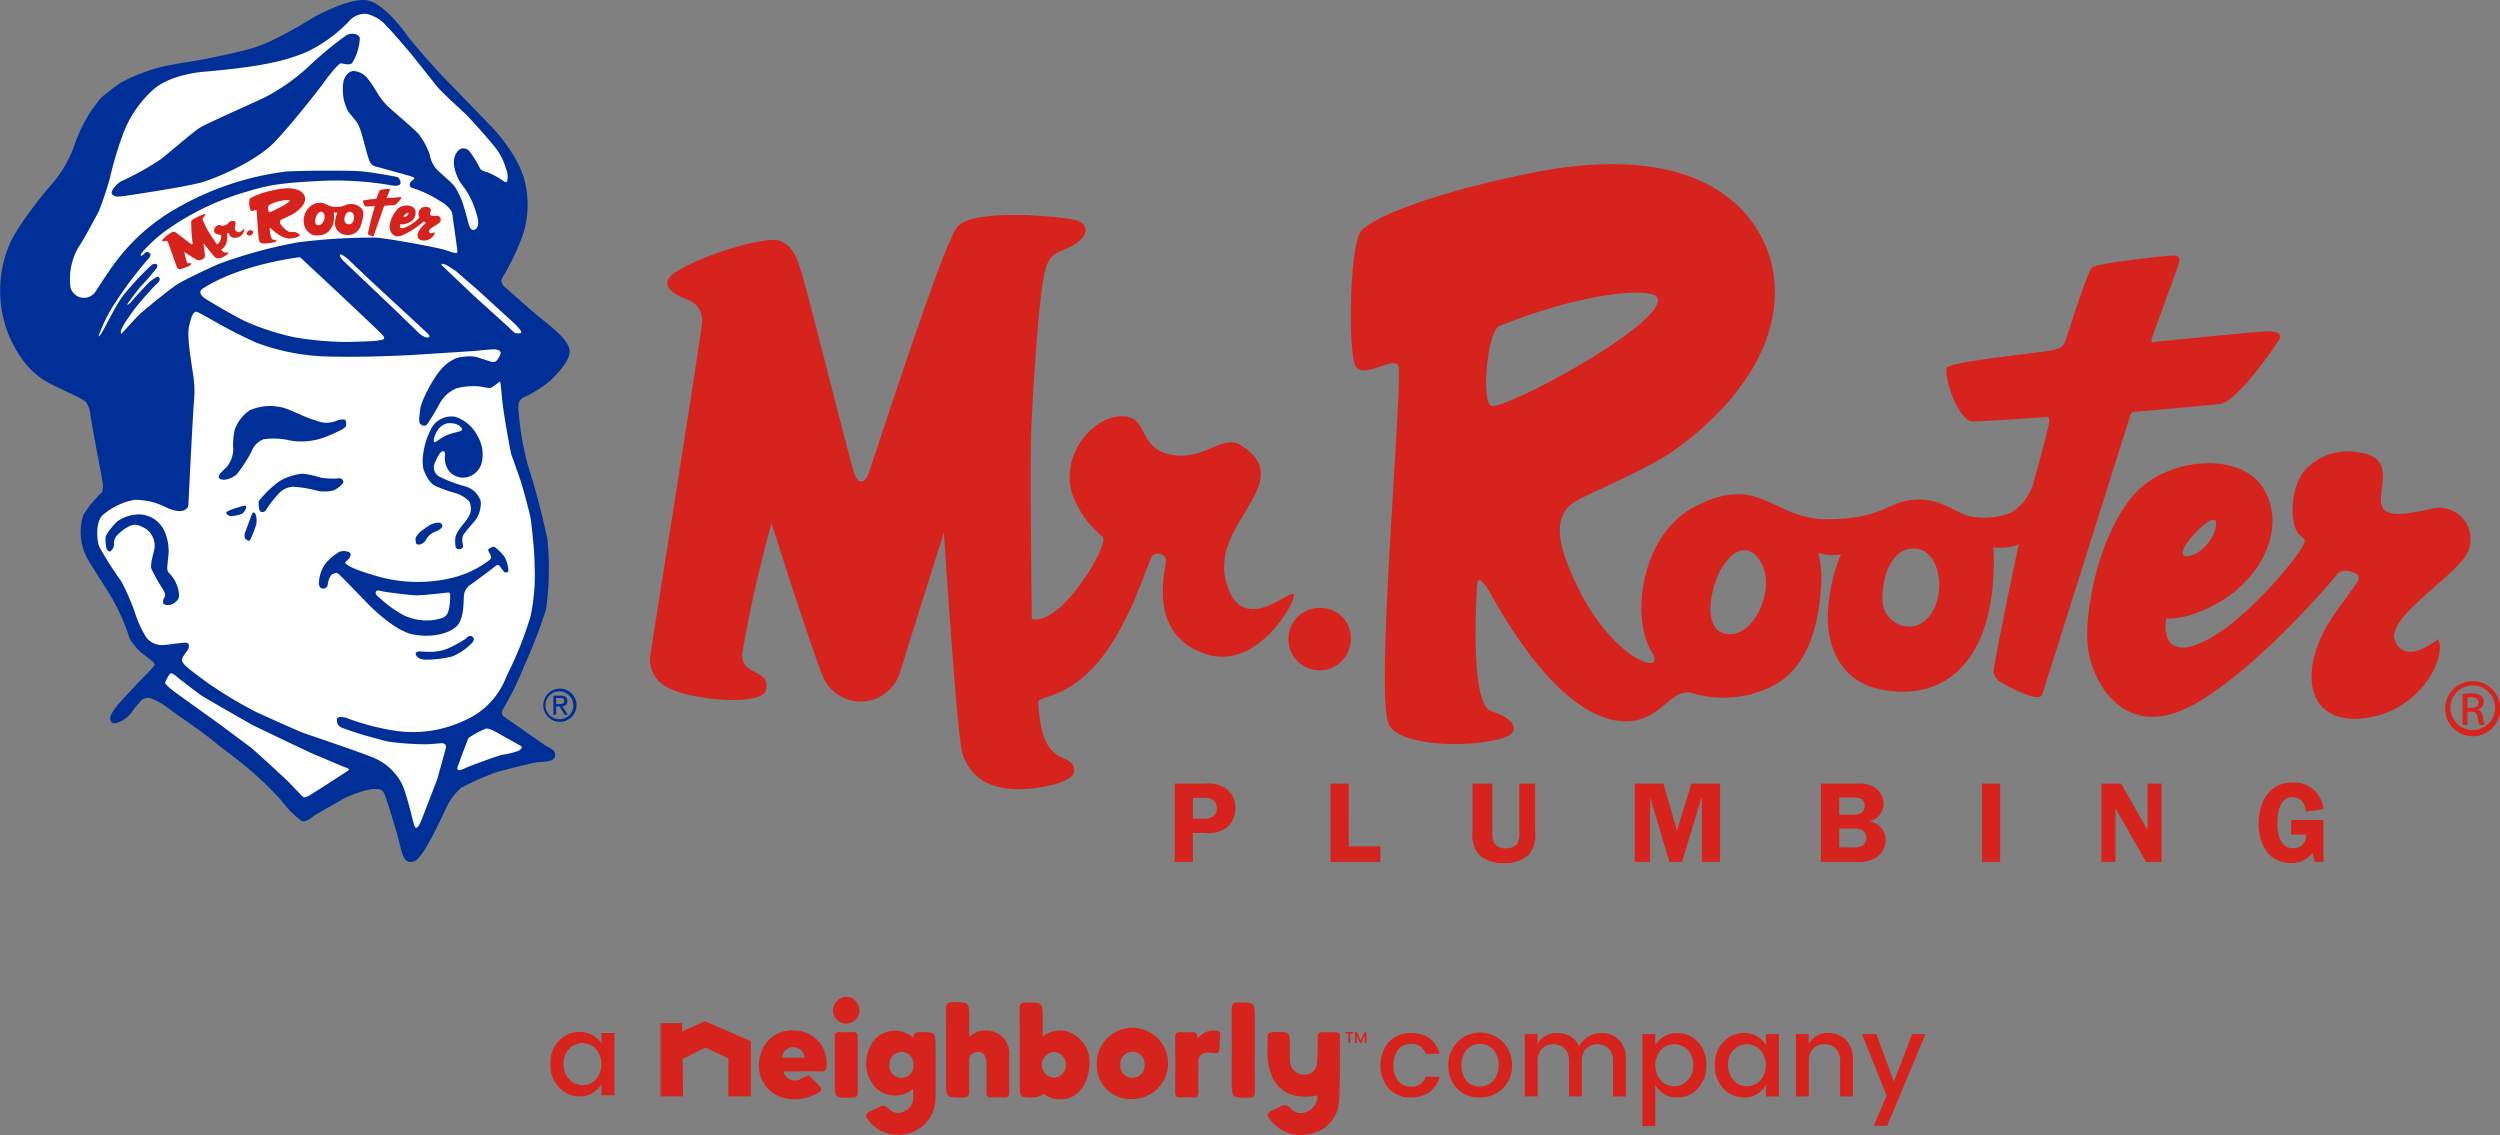
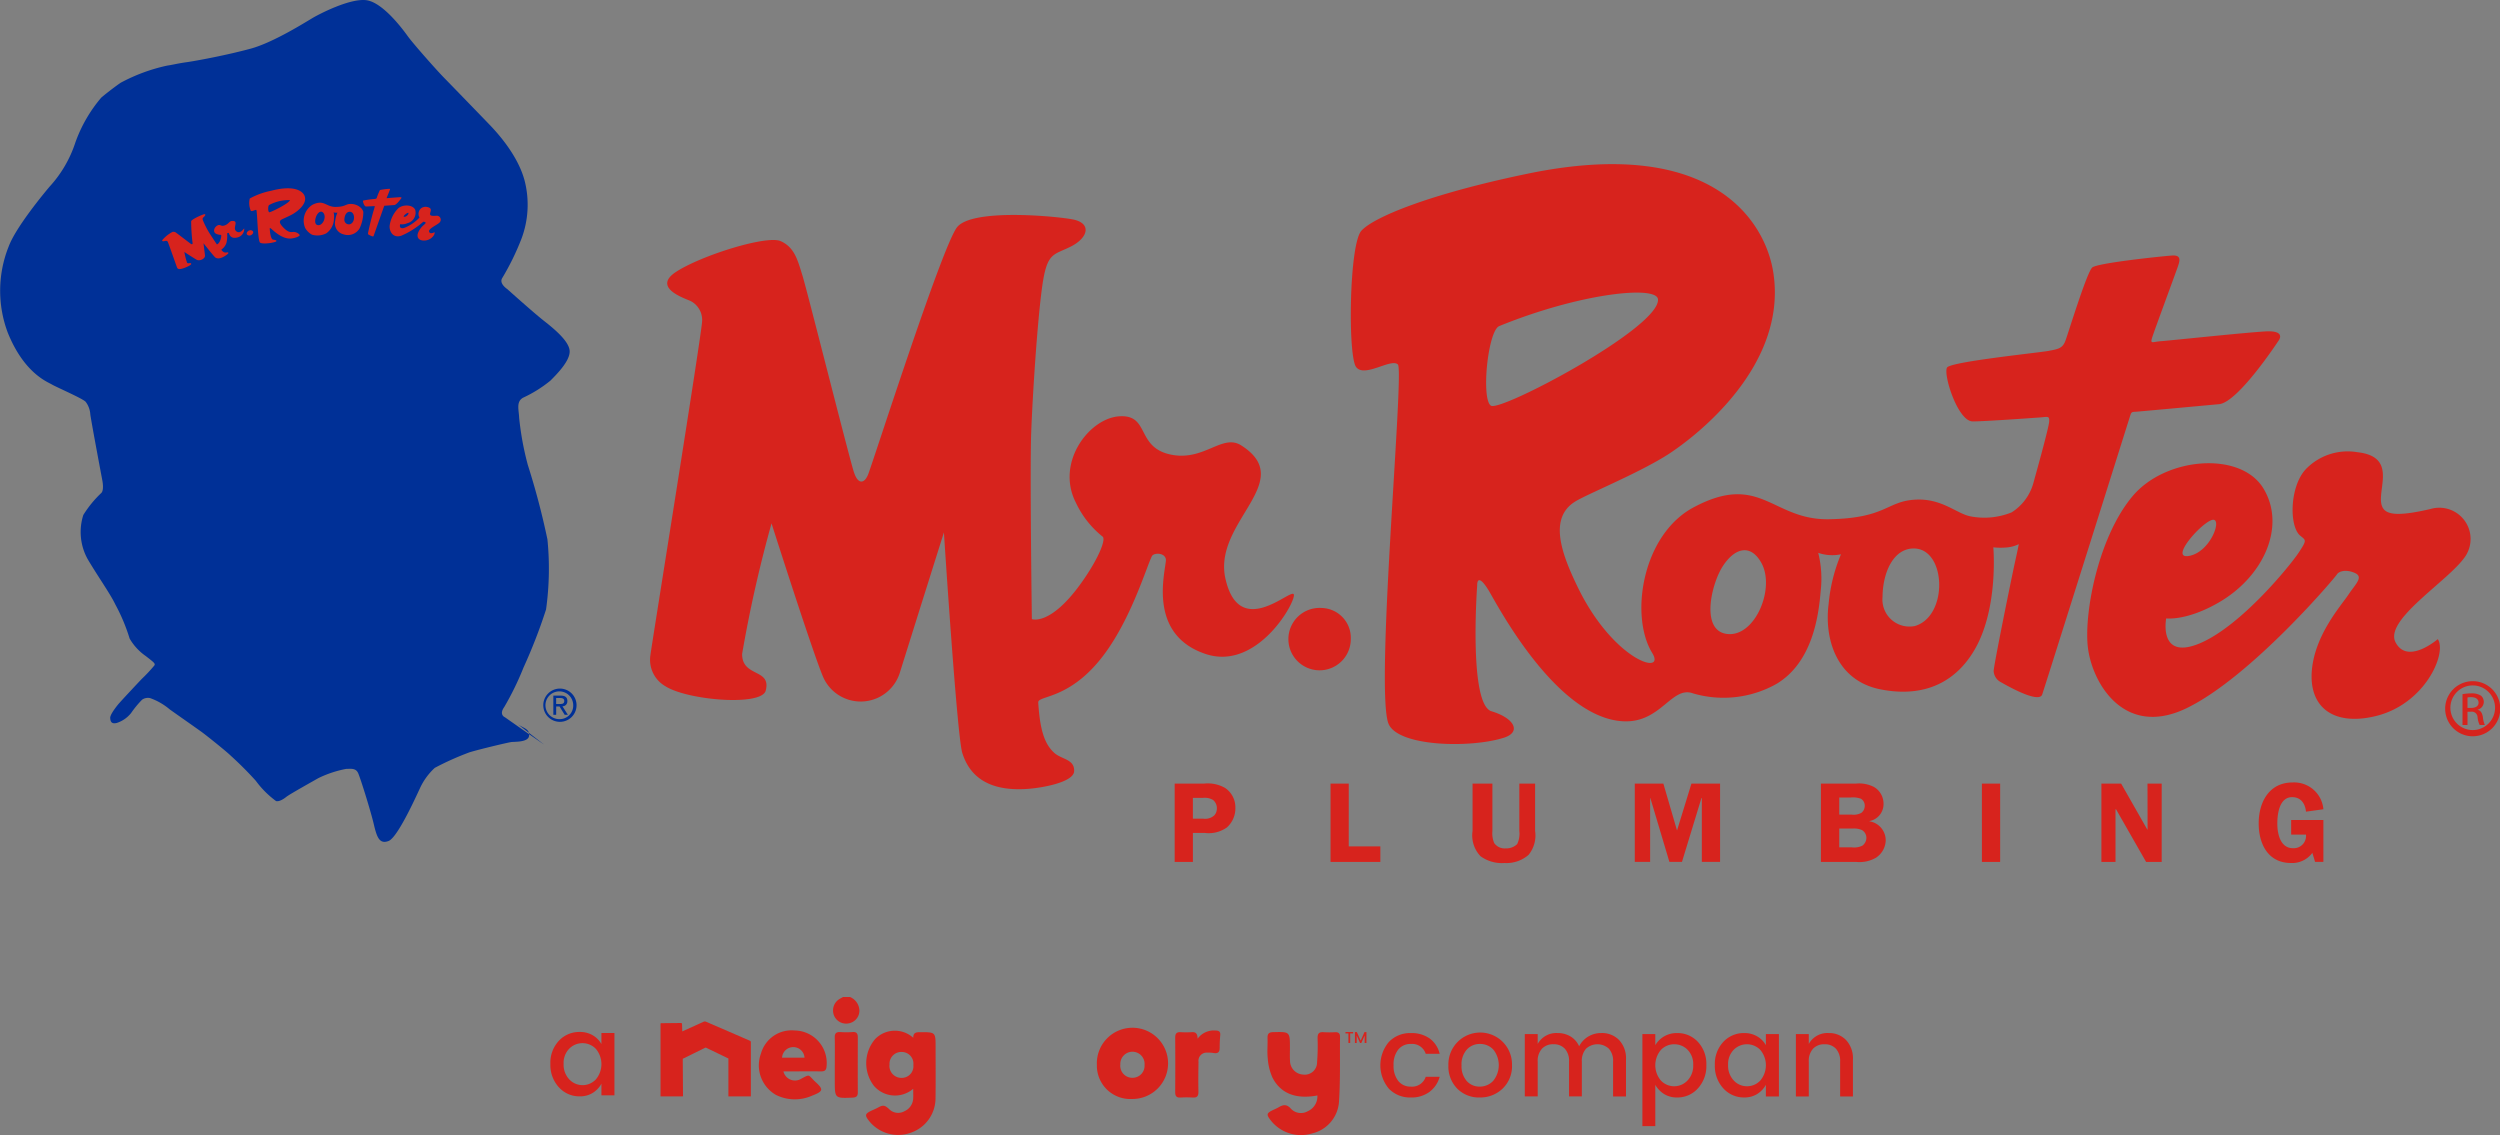
<svg xmlns="http://www.w3.org/2000/svg" width="304.857" height="138.421" viewBox="0 0 304.857 138.421">
  <rect x="0" y="0" width="304.857" height="138.421" fill="#808080" stroke="none" />
  <defs>
    <clipPath id="clip-path">
      <rect id="Rectangle_1210" data-name="Rectangle 1210" width="304.857" height="138.421" fill="#d7231d" />
    </clipPath>
  </defs>
  <g id="Group_7548" data-name="Group 7548" clip-path="url(#clip-path)">
-     <path id="Path_1127" data-name="Path 1127" d="M69.188,85.485c0-.455-.271-.66-.832-.66h-.88v2.337h.346v-1.01h.411l.625,1.01h.389l-.663-1.037a.592.592,0,0,0,.6-.64m-1.366.364v-.73h.489c.246,0,.5.062.5.347,0,.366-.258.383-.567.383Zm.43-1.881a2.028,2.028,0,1,0,2.058,2.018,2.028,2.028,0,0,0-2.058-2.018m0,3.726A1.693,1.693,0,1,1,69.9,85.987a1.652,1.652,0,0,1-1.652,1.708m-1.9,3.1c-.733-.491-4.769-3.326-4.769-3.326s-.778-.3-.085-1.26A35.675,35.675,0,0,0,63.84,81.4a65.243,65.243,0,0,0,2.747-7.079,35.883,35.883,0,0,0,.168-8.546,91.5,91.5,0,0,0-2.39-9.075,35.961,35.961,0,0,1-1.058-5.747c-.031-.964-.4-1.981.493-2.462a15.6,15.6,0,0,0,3.313-2.071c.853-.849,2.394-2.425,2.353-3.6s-1.822-2.667-3.12-3.683-4.491-3.887-4.491-3.887-1.031-.67-.615-1.337A31.263,31.263,0,0,0,63.594,29.1,11.8,11.8,0,0,0,64,22.134c-.813-3.236-3.487-6.076-4.3-6.925s-4.693-4.853-5.576-5.753S50.357,5.3,49.713,4.4,46.674.309,44.7.028s-5.71,1.662-6.482,2.107-4.823,3.032-7.656,3.8-6.272,1.416-7.642,1.626c-1.38.19-1.7.317-2.516.435a21.523,21.523,0,0,0-5.713,2.108c-1.326.93-2.344,1.8-2.344,1.8a17.523,17.523,0,0,0-3.156,5.468,14.673,14.673,0,0,1-3.155,5.4c-.613.729-4.089,4.9-4.981,7.294A14.528,14.528,0,0,0,.926,40.507c2.011,5.05,4.918,6.079,5.409,6.381s3.887,1.766,4.127,2.13a2.82,2.82,0,0,1,.551,1.512c.118.913,1.458,8.014,1.458,8.014s.262,1.223-.128,1.581A13.263,13.263,0,0,0,10.16,62.8a6.819,6.819,0,0,0,.548,5.413c1.335,2.241,2.73,4.189,3.338,5.462a22.623,22.623,0,0,1,1.762,4.19,6.6,6.6,0,0,0,1.942,2.118c1.083.83,1.214.949,1.07,1.171a19.472,19.472,0,0,1-1.569,1.671s-2.511,2.665-2.843,3.072-1,1.282-.971,1.66.118.773.809.6a3.688,3.688,0,0,0,1.743-1.21,11.989,11.989,0,0,1,1.336-1.622,1.255,1.255,0,0,1,.971-.2A7.656,7.656,0,0,1,20.69,86.5c.966.692,3.069,2.155,3.958,2.8s2.479,1.979,3.167,2.46c.676.5,2.986,2.35,3.518,2.877a42.9,42.9,0,0,1,3.03,3.037,11.47,11.47,0,0,0,2.469,2.471c.38.095.9-.234,1.264-.524.389-.312,3.241-1.9,3.877-2.265a13.339,13.339,0,0,1,3.412-1.136c.561,0,1.166-.128,1.459.525s1.529,4.618,1.9,6.2.686,2.509,1.817,2.062,3.49-5.745,3.8-6.392a7.819,7.819,0,0,1,1.821-2.518,34.69,34.69,0,0,1,4.26-1.906c1.167-.354,4.686-1.2,5.1-1.246s2.067.037,2.14-.76c.087-.82-.6-.9-1.335-1.381" transform="translate(0 0)" fill="#003097" />
+     <path id="Path_1127" data-name="Path 1127" d="M69.188,85.485c0-.455-.271-.66-.832-.66h-.88v2.337h.346v-1.01h.411l.625,1.01h.389l-.663-1.037a.592.592,0,0,0,.6-.64m-1.366.364v-.73h.489c.246,0,.5.062.5.347,0,.366-.258.383-.567.383Zm.43-1.881a2.028,2.028,0,1,0,2.058,2.018,2.028,2.028,0,0,0-2.058-2.018m0,3.726A1.693,1.693,0,1,1,69.9,85.987a1.652,1.652,0,0,1-1.652,1.708m-1.9,3.1c-.733-.491-4.769-3.326-4.769-3.326s-.778-.3-.085-1.26A35.675,35.675,0,0,0,63.84,81.4a65.243,65.243,0,0,0,2.747-7.079,35.883,35.883,0,0,0,.168-8.546,91.5,91.5,0,0,0-2.39-9.075,35.961,35.961,0,0,1-1.058-5.747c-.031-.964-.4-1.981.493-2.462a15.6,15.6,0,0,0,3.313-2.071c.853-.849,2.394-2.425,2.353-3.6s-1.822-2.667-3.12-3.683-4.491-3.887-4.491-3.887-1.031-.67-.615-1.337A31.263,31.263,0,0,0,63.594,29.1,11.8,11.8,0,0,0,64,22.134c-.813-3.236-3.487-6.076-4.3-6.925s-4.693-4.853-5.576-5.753S50.357,5.3,49.713,4.4,46.674.309,44.7.028s-5.71,1.662-6.482,2.107-4.823,3.032-7.656,3.8-6.272,1.416-7.642,1.626c-1.38.19-1.7.317-2.516.435a21.523,21.523,0,0,0-5.713,2.108c-1.326.93-2.344,1.8-2.344,1.8a17.523,17.523,0,0,0-3.156,5.468,14.673,14.673,0,0,1-3.155,5.4c-.613.729-4.089,4.9-4.981,7.294A14.528,14.528,0,0,0,.926,40.507c2.011,5.05,4.918,6.079,5.409,6.381s3.887,1.766,4.127,2.13a2.82,2.82,0,0,1,.551,1.512c.118.913,1.458,8.014,1.458,8.014s.262,1.223-.128,1.581A13.263,13.263,0,0,0,10.16,62.8a6.819,6.819,0,0,0,.548,5.413c1.335,2.241,2.73,4.189,3.338,5.462a22.623,22.623,0,0,1,1.762,4.19,6.6,6.6,0,0,0,1.942,2.118c1.083.83,1.214.949,1.07,1.171a19.472,19.472,0,0,1-1.569,1.671s-2.511,2.665-2.843,3.072-1,1.282-.971,1.66.118.773.809.6a3.688,3.688,0,0,0,1.743-1.21,11.989,11.989,0,0,1,1.336-1.622,1.255,1.255,0,0,1,.971-.2A7.656,7.656,0,0,1,20.69,86.5c.966.692,3.069,2.155,3.958,2.8c.676.5,2.986,2.35,3.518,2.877a42.9,42.9,0,0,1,3.03,3.037,11.47,11.47,0,0,0,2.469,2.471c.38.095.9-.234,1.264-.524.389-.312,3.241-1.9,3.877-2.265a13.339,13.339,0,0,1,3.412-1.136c.561,0,1.166-.128,1.459.525s1.529,4.618,1.9,6.2.686,2.509,1.817,2.062,3.49-5.745,3.8-6.392a7.819,7.819,0,0,1,1.821-2.518,34.69,34.69,0,0,1,4.26-1.906c1.167-.354,4.686-1.2,5.1-1.246s2.067.037,2.14-.76c.087-.82-.6-.9-1.335-1.381" transform="translate(0 0)" fill="#003097" />
    <path id="Path_1128" data-name="Path 1128" d="M185.547,105.219a4.241,4.241,0,0,0-2.572-.539h-3.591v9.551h2.223v-3.537h1.433a3.808,3.808,0,0,0,2.717-.672,3.112,3.112,0,0,0,1.03-2.415,2.836,2.836,0,0,0-1.242-2.388m-1.316,3.323a1.647,1.647,0,0,1-1.367.414h-1.256V106.42h1.245a1.947,1.947,0,0,1,1.217.26,1.283,1.283,0,0,1,.463,1.013,1.268,1.268,0,0,1-.3.848m93.589,5.688h2.225V104.68H277.82ZM193.885,81.571c-.5-.56-6.649,5.543-8.311-1.888-1.561-6.923,8.84-11.85,1.92-16.247-2.33-1.481-4.552,2.03-8.691,1.1s-2.45-4.886-6.169-4.644c-3.7.238-7.814,5.687-5.275,10.574a11.562,11.562,0,0,0,3.256,4.11c.41.4-.62,2.87-2.7,5.747-3.738,5.175-5.945,4.3-5.945,4.3s-.251-18.111-.081-22.706.726-13.295,1.32-17.7,1.373-3.936,3.531-5.035,2.548-2.893.123-3.318-12.17-1.293-14,.953-10.4,29.115-10.884,30.229-1.224,1.124-1.7-.321c-.5-1.449-5.7-22.122-6.278-23.98s-.953-3.465-2.675-4.219c-1.7-.745-9.67,1.755-12.723,3.738s1.162,3.273,1.8,3.594a2.6,2.6,0,0,1,1.36,2.4c0,1.278-6.122,39.281-6.31,40.772a3.716,3.716,0,0,0,1.827,3.776c2.7,1.725,11.744,2.472,12.236.532.708-2.723-2.893-1.59-2.878-4.469a160.44,160.44,0,0,1,3.586-15.92s5.4,16.93,6.389,18.937a5,5,0,0,0,9.274-.782c1.476-4.727,5.359-17.052,5.359-17.052s1.589,24.737,2.236,26.87c.878,2.852,3.181,4.69,7.763,4.417,1.839-.1,5.855-.8,5.881-2.188.05-1.464-1.535-1.409-2.435-2.229-1.148-1.057-1.724-2.681-1.944-6.133-.052-.9,3.882-.279,8.04-5.862,3.326-4.454,5.158-10.665,5.824-11.986.255-.479,1.806-.424,1.7.594-.184,1.813-2.082,9.041,4.868,11.346,6.423,2.128,11.2-6.74,10.714-7.31m104.131,28.722h-.029L294.8,104.68h-2.407v9.551h1.72v-6.42h.065l3.666,6.42h1.9V104.68h-1.73Zm-1.5-50.953c.448-.025,8.193-.745,10.219-.928,2.339-.221,7.29-7.8,7.29-7.8s.892-1.208-1.6-1.074-11.746,1.125-12.843,1.2c-1.08.081-1.324.449-.9-.773.41-1.2,2.6-7.126,2.969-8.173.282-.793.571-1.591-.653-1.506-1.386.1-9.054.909-9.724,1.455-.65.536-2.951,8.073-3.289,8.973-.36.917-.912.983-2.04,1.2s-11.967,1.32-12.382,2.034c-.492.843,1.316,6.567,3.129,6.567,1.5,0,7.357-.424,8.233-.486s1.142-.242,1.092.51-1.525,6.045-1.893,7.364a6.188,6.188,0,0,1-2.679,3.7,8.874,8.874,0,0,1-4.969.5c-1.762-.311-3.559-2.289-6.937-2.039s-3.487,2.268-10.4,2.38-8.339-5.8-16.492-1.445c-6.279,3.358-7.8,13.252-5.037,17.753,1.729,2.813-4.73,1-9.127-8.115-2.045-4.22-3.432-8.353-.306-10.327,1.382-.885,7.807-3.484,11.4-5.793,3.57-2.322,14.478-10.816,12.816-22.038-.905-6.228-7.3-16.865-29.961-12.175-11.98,2.479-18.783,5.3-20.285,6.958s-1.664,15.24-.65,16.614,4.289-1.113,5.1-.3c.8.826-2.762,39.037-1.184,43.7.986,2.923,10.1,3.122,14.164,1.793,2.076-.69,1.242-2.361-1.568-3.209S216.275,80.5,216.275,80.5c0-.942.477-.891,1.421.663s8.224,15.613,16.477,15.922c4.541.17,5.812-4.38,8.443-3.4a13.19,13.19,0,0,0,10.165-1.168c4.386-2.635,5.136-8.307,5.382-11.354a12.975,12.975,0,0,0-.3-4.62,5.268,5.268,0,0,0,2.774.175,20.279,20.279,0,0,0-1.51,6.09c-.543,4.249.982,9.331,6.334,10.382,5.326,1.052,9.215-.878,11.53-4.942,2.872-5.044,2.223-12.38,2.223-12.38a8.376,8.376,0,0,0,1.691.011,4.093,4.093,0,0,0,1.415-.4s-.054.347-.546,2.565c-.474,2.225-2.52,12.263-2.52,12.923a1.64,1.64,0,0,0,.85,1.331c.262.132,4.636,2.736,5.069,1.519.508-1.519,10.6-33.6,10.731-34s.155-.453.609-.482m-78.554-.735c-1.218-.737-.4-9.131,1.006-9.711,9.947-4.05,19.243-4.982,19.358-3.255.238,3.445-19.165,13.711-20.364,12.966m28.876,27.841c-3.372-.291-2.039-6.057-.621-8.256s3.352-2.824,4.7-.445c1.742,3.067-.716,9.012-4.081,8.7m22.8-.972a3.3,3.3,0,0,1-3.929-3.557c.027-3.058,1.383-6,3.929-5.9,3.862.172,4.087,8.278,0,9.458m58.63,1.989c-1.444-2.784,6.568-7.542,8.536-10.531a3.814,3.814,0,0,0-4.268-5.735c-3.455.808-4.991.749-5.631.111-1.577-1.574,2.189-6.429-3.3-7.035A7.086,7.086,0,0,0,317.3,66.36c-1.966,2.135-2.023,6.975-.656,8.091.685.575.851.491-.214,2.093s-7.055,8.958-12.082,11.051c-5.044,2.089-4.055-3.057-4.055-3.057s2.49.334,6.442-1.961c5.564-3.236,8.19-9.407,5.381-13.941s-11.944-3.784-15.946,1.023c-4.018,4.8-5.807,13.6-5.466,18.013.329,4.368,4.272,11.627,12.132,7.785s18.117-15.975,18.285-16.3c.188-.31.984-.67,2.142-.178s.135,1.33-.751,2.665-4.156,4.96-4.467,9.364,2.683,6.645,7.714,5.46c6.121-1.435,8.8-7.722,7.653-9.406,0,0-3.682,3.183-5.143.4m-22.536-14.88c1.562-.7.17,3.663-2.492,4.3s.923-3.6,2.492-4.3m9.932,33.751c1.067,0,1.582.808,1.675,1.769l2.122-.293a3.575,3.575,0,0,0-3.746-3.268c-2.881,0-4.143,2.414-4.143,4.989,0,2.517,1.146,4.833,3.953,4.833a3.046,3.046,0,0,0,2.591-1.237l.33,1.1h1.014v-5.109h-3.929v1.78h1.807a1.5,1.5,0,0,1-1.585,1.661c-1.547,0-1.909-1.757-1.909-2.993,0-1.188.242-3.235,1.819-3.235M200.613,104.68h-2.221v9.551h6.074v-1.893h-3.854Zm.249-17.616a3.647,3.647,0,0,0-3.554-3.8,3.805,3.805,0,1,0,3.554,3.8m63.245,22.215v-.031a2.094,2.094,0,0,0,1.718-2.054,2.366,2.366,0,0,0-1.161-2.1,3.976,3.976,0,0,0-2.19-.416h-4.285v9.551h4.285a4,4,0,0,0,2.441-.517,2.624,2.624,0,0,0,1.175-2.058,2.35,2.35,0,0,0-1.983-2.376m-3.681-2.9h1.345a2.959,2.959,0,0,1,1.284.141.973.973,0,0,1,.48.857,1.073,1.073,0,0,1-.416.871,1.928,1.928,0,0,1-1.18.215h-1.513Zm2.817,5.872a2.281,2.281,0,0,1-1.273.205h-1.544v-2.293h1.641a2.343,2.343,0,0,1,1.13.187,1.1,1.1,0,0,1,.538.92,1.194,1.194,0,0,1-.492.981m-22.6-1.852-1.666-5.721h-3.486v9.551h1.873v-7.784h.027l2.322,7.784h1.532l2.376-7.784h.047v7.784h2.224V104.68H242.4Zm-19.229.058a2.916,2.916,0,0,1-.263,1.6,1.879,1.879,0,0,1-1.383.525,1.562,1.562,0,0,1-1.42-.652,3.092,3.092,0,0,1-.219-1.471V104.68H215.71v5.779a3.669,3.669,0,0,0,.979,3.084,4.45,4.45,0,0,0,2.927.821,4.09,4.09,0,0,0,2.93-1,3.739,3.739,0,0,0,.79-2.91V104.68h-1.922ZM337.678,92.19a3.36,3.36,0,1,1-.01,0Zm-.01.519a2.722,2.722,0,1,0,.01,0Zm-.633,4.828h-.608V93.772a6.511,6.511,0,0,1,1.074-.095,2.1,2.1,0,0,1,1.178.28.99.99,0,0,1-.394,1.707v.028c.328.058.552.356.633.918a3.167,3.167,0,0,0,.232.927h-.627a2.708,2.708,0,0,1-.261-.955.7.7,0,0,0-.813-.666h-.413Zm0-2.086h.438c.5,0,.913-.181.913-.646,0-.328-.234-.666-.913-.666a2.246,2.246,0,0,0-.437.038Z" transform="translate(-36.142 -9.126)" fill="#d7231d" />
-     <path id="Path_1129" data-name="Path 1129" d="M55.091,41.521s.692.486.972.4.2-.236-.081-.522-7.08-6.558-7.08-6.558l-2.675-2.552s-.761-.607-.885-.487.159.532.4.768l6.389,6.072ZM25.462,26.135a35.523,35.523,0,0,1,13.2-4.44c1.253-.118,7.478-.17,9.1-.048s4.491.691,4.491.691a.523.523,0,0,1,.233.132c.247.327.591,1.11-.76.918a39.449,39.449,0,0,0-9.15-.54c-4.65.245-6,.507-8.588,1.28a32.257,32.257,0,0,0-9.136,4.241,17.609,17.609,0,0,0-3.7,3.225s-.4.635.214.211c0,0,.416-.457.567-.3s.5.15.126.7a48.873,48.873,0,0,0-4.276,5.682A19.422,19.422,0,0,0,16.02,41.4s-.331.753.12.153,1.7-3.377,2.79-4.8a35.585,35.585,0,0,1,3.434-3.675c.3-.242.995-.2.545.46a29.387,29.387,0,0,1-1.976,2.268s-1.543,1.978-1.543,2.077.277-.06.45-.279c.208-.264,2.012-2.247,2.311-2.492s.908-.7,1.056-.574.346.395-.357.976a39.494,39.494,0,0,0-2.67,3.064c-.764,1.061-1.618,2.273-1.571,2.669.026.4.081.181.354-.091s1.4-1.571,2.006-2.125,3.67-3.066,4.55-3.616,4.433-2.243,5.254-2.543a58,58,0,0,1,9.441-2.556,72.441,72.441,0,0,1,9.483-.573c1.508.088,7.342,1.186,8.274,1.453.95.278,1.671.641,1.671.25s-.659-4.805-.659-4.805a3.46,3.46,0,0,0-1.31-1.271A14.154,14.154,0,0,0,54,23.636a.484.484,0,0,1-.027-.7c.331-.364.79-.42,0-.668s-4.129-1.155-4.129-1.155a1.113,1.113,0,0,1-.94-.784c-.337-.791-.944-3.734-1.4-4.46s-.952-1.131-1.249-1.648a5.829,5.829,0,0,1-.478-3.638c.257-.7.694-1.157,1.24-1.157a2.42,2.42,0,0,1,1.607.822,13.3,13.3,0,0,1,1.185,1.729,8.286,8.286,0,0,0,1.458,1.85c.976.881,3.219,2.768,3.7,3.341a9.331,9.331,0,0,1,1.3,2.429,3.667,3.667,0,0,0,.94,1.912c.674.608,1.612,1.426,2.068,1.944A9.008,9.008,0,0,1,60.463,26.1c.306.939.569,2.179.727,2.434a.464.464,0,0,0,.824.026c.2-.361.323-.716-.184-2.189a9.891,9.891,0,0,0-1.639-3.1c-.428-.517-1.335-2.332-.819-3.55s1.346-.852,1.642-.635a11.91,11.91,0,0,1,1.343,2.122c.207.429.7.484,1,.578a9.651,9.651,0,0,1,1.821,1c.274.182.5.329.561-.037a2.487,2.487,0,0,0-.174-1.42,6.976,6.976,0,0,0-1.085-2.274c-.671-.977-3.315-3.856-3.736-4.284s-2.947-2.67-3.574-3.461c-.646-.788-3.252-4.1-3.529-4.4S51.782,4.7,51.022,3.965a4.365,4.365,0,0,0-2.548-1.517,2.6,2.6,0,0,0-2.125,1,17.94,17.94,0,0,1-5.041,3.641C38.7,8.184,35.781,8.914,28.618,9.524c0,0-4.065.3-6.13,2.244a13.586,13.586,0,0,0-3.7,5.589,42.558,42.558,0,0,0-1.5,5.059A39.926,39.926,0,0,1,15.9,26.584c-.282.488-1.981,3.728-2.463,4.328a7.808,7.808,0,0,0-.976,4.865,1.69,1.69,0,0,0,2.994.639c.654-1.007,2.194-3.355,2.838-4.122a24.164,24.164,0,0,1,7.167-6.158m-7.9-1.67c-.354-.373.731-1.527,1.34-1.708a34.685,34.685,0,0,0,4.548-2.551c.733-.54,4.075-3.462,4.918-3.942s5.346-2.49,7.6-3.524a24.426,24.426,0,0,0,5.822-4.127,40.884,40.884,0,0,1,4.381-3.583c.483-.241,1.386-.241,1.582.372a6.453,6.453,0,0,1-.918,3.022c-.3.374-1.089.071-1.4.071s-1.817,1.939-2,2.237-3.765,4.924-6.017,7.295-6.853,4.313-8.742,4.912-9.473,1.7-9.473,1.7c-.964.129-1.27.188-1.639-.17m23.958,8.649-.944-.885a.35.35,0,0,0-.3-.087c-.192.033-7.11.877-11.606,3.765,0,0-1.058.481.43,1.4s4.162,2.426,4.765,2.671a30.26,30.26,0,0,0,5.89,1.908,39.511,39.511,0,0,0,6.344.58c1.216-.028,3.465-.091,3.92-.181s.906-.1.6-.55-9.1-8.619-9.1-8.619M57.039,54.628c.208-.144.3-.2.633-.422a4.991,4.991,0,0,1,1.493-.64c.6-.153,1.092-.245,1.061-.453s-.438-.541-.762-.637a2.323,2.323,0,0,0-1.122-.07,1.969,1.969,0,0,0-.975.643,3.7,3.7,0,0,0-.411.7,2.445,2.445,0,0,0-.193.7c.005.163.058.336.276.18m12.02,15c0-1.782-.367-4.765-.46-5.492s-1-4.011-1.211-4.645-1.06-3.039-1.159-3.28c-.081-.24-.875-4.458-1.095-6.492-.2-2.036-.2-2.25-.3-2.368-.081-.126-.173.062-.173.062s-.581.453-.853.607-.972-.064-1.426-.126a8.16,8.16,0,0,0-2.82.218,4.081,4.081,0,0,0-2.1,1.906,27.755,27.755,0,0,1-1.484,2.461c-.3.337-.551.209-.845,0s-.038-1.579-.038-1.579S55,50.121,56.422,47.6c1.441-2.521,2.465-2.825,3.011-3.133a5.809,5.809,0,0,1,2.275-.214c.337.032,1.73.549,2.156.641s.613-.118.942-.726-.146-.728-.478-.791-2.471.181-2.471.181l-7.138.46c-2.87.175-7.4.335-11.284.212a26.853,26.853,0,0,1-8.219-1.643A54.278,54.278,0,0,1,30.293,40.1c-.578-.306-2.095-1.208-2.44-1.308-.327-.089-.631.4-.931,1.771s.36,4.758.545,6.218a12.087,12.087,0,0,1,.06,2.855c-.06.605-.3,5.131-.333,5.7s-.311,6.072-.34,6.893-.97,1.185-2.547.492a8.6,8.6,0,0,0-4-1.009,8.228,8.228,0,0,0-3.893,1.853c-.917.821-.754,3.1-.428,3.887a40.688,40.688,0,0,0,2.648,4.159,26.913,26.913,0,0,1,1.673,3.8A12.94,12.94,0,0,0,21.7,78.475a2.4,2.4,0,0,0,2.208.936c.34,0,2.223-.3,2.618-.273s.418.337.356.639-.659.852-.808,1.368S27,82.418,29.135,84A52.642,52.642,0,0,0,34.9,87.487c.395.216,5.131,2.316,5.615,2.524s6.655,2.243,8.686,3.069a6.836,6.836,0,0,1,3.4,2.787c.723.971,1.462,4.471,1.76,5.47s.786-.308.882-.519,1.949-5.04,1.949-5.04.9-3.214,1.025-3.731-.152-.575-.33-.637-1.223.118-2.129.118A35.435,35.435,0,0,1,51.2,91.2c-.417-.083-2.281-.615-2.756-.734-.491-.12-2.276-.727-2.894-.963a.93.93,0,0,1-.571-1.1c.177-.33.673-.155.967-.155a30.035,30.035,0,0,0,5.8,1.582,14.745,14.745,0,0,0,8.93-1.282,9.386,9.386,0,0,0,4.949-5.3A44.52,44.52,0,0,0,68.575,75.9a24.82,24.82,0,0,0,.484-6.266M25.225,74.226a1.32,1.32,0,0,1-1.317.245c-.268-.153-.15-.581.03-.885s0-.605-.208-.973a20.732,20.732,0,0,1-1.394-2.484c-.209-.613.395-2.251.395-2.679a2.532,2.532,0,0,0-1.095-2.214c-1.008-.574-1.376-.574-1.972-.311a5.112,5.112,0,0,0-1.647,1.282,1.445,1.445,0,0,0-.236,1,1.218,1.218,0,0,1-.423.765c-.19.179-.373-.122-.5-.3a5.461,5.461,0,0,1-.122-1.309c-.017-.459,1.192-1.858,1.554-2.093A4.621,4.621,0,0,1,21,63.5a3.487,3.487,0,0,1,2.79,1.763,5.925,5.925,0,0,1,.569,3.651c-.111,1.273-.147,1.362.07,1.672a4.267,4.267,0,0,1,1.181,2.061c.214,1.154,0,1.216-.385,1.58M55.464,56.21a9.286,9.286,0,0,1,.877-2.948,2.8,2.8,0,0,1,3.032-1.672,4.657,4.657,0,0,1,2.761,2.4,4.378,4.378,0,0,1,.46,3.278,2.442,2.442,0,0,1-2.034,1.736,2.3,2.3,0,0,1-1.89-.731,2.751,2.751,0,0,1-.536-2c.058-.337-.094-.455-.245-.492s-.523.3-.919,1.278a1.331,1.331,0,0,0,.342,1.756,16.224,16.224,0,0,0,3.341,1.275A2.751,2.751,0,0,1,62.5,61.916a3.522,3.522,0,0,1-.794,2.458,17.86,17.86,0,0,0-1.326,1.616c-.28.514-.042,1.118-.042,1.428s-.907.606-.936-.155-.218-1.161.936-2.552c1.065-1.283,1.025-1.74.89-2.464s-1.643-1.333-1.858-1.361a18.192,18.192,0,0,1-2.4-.854C56,59.579,55.5,57.938,55.5,57.938a5.019,5.019,0,0,1-.032-1.728m-.153,9.27a10.88,10.88,0,0,1,1-.7,2.235,2.235,0,0,1,1-.277.446.446,0,0,1,.5.422c0,.273-.623.608-1,.735a2.035,2.035,0,0,0-.786.6c-.134.146-.24.464-.459.635-.209.19-.612.381-.882.223-.148-.06-.148-.723-.148-.723a2.319,2.319,0,0,1,.764-.916M32.118,63.689a.634.634,0,0,1-.677-.425c.06-.154.936-.462.936-.462s.917-.3,1.223-.361.3.124.3.242a1.789,1.789,0,0,1-.459.7,3.567,3.567,0,0,1-1.326.308m3,1.028a14.619,14.619,0,0,1-.753,1.921c-.124.149-.368.023-.554-.155s-.091-.678-.091-.678l.881-2.374c.214-.369.369-.109.486.164a2.626,2.626,0,0,1,.031,1.121m-.571-8.893a17.91,17.91,0,0,1-1.738,2.7,2.635,2.635,0,0,1-1.635.749c-.5-.03-.637-.188-.641-.354-.009-.284.554-.794.944-1.159a3.49,3.49,0,0,0,.84-2.19,8.358,8.358,0,0,1,.186-2.417,4.76,4.76,0,0,1,1.8-2.344,6.188,6.188,0,0,1,3.7-.418c1.187.2,2.789,1.208,4.437,1.666a3.174,3.174,0,0,0,2.517,0,1.86,1.86,0,0,1,.907-.127c.219.032.246.425.219.732s-.881.7-2.217,1.27a8.37,8.37,0,0,1-4.469.581,8.931,8.931,0,0,0-3.368-.185,2.522,2.522,0,0,0-1.482,1.493m5.127,4.3a2.5,2.5,0,0,0-1.857.888A13.762,13.762,0,0,0,36.336,62.9a.505.505,0,0,1-.672.269c-.3-.151-.244-1.273-.244-1.273a12.225,12.225,0,0,1,2.636-2.523,7.035,7.035,0,0,1,2.77-.846,12.213,12.213,0,0,1,2.153.481,8.626,8.626,0,0,0,2.152.095.5.5,0,0,1,.614.418c-.087.4-.794.853-1.163,1.036a4.433,4.433,0,0,1-2.093.036,13.869,13.869,0,0,0-2.82-.465M60.986,79.592a7.311,7.311,0,0,1-1.948,1.218,13.707,13.707,0,0,1-3.3.4c-1.042-.033-1.159-.64-1.159-.64-.113-.217.182-.333.337-.367s.88.1,1.848.034a5.453,5.453,0,0,0,2.065-.547,15.978,15.978,0,0,0,1.826-1.033c.122-.11.487-.582.882-.184s-.3.877-.549,1.117M65.873,70.4a.379.379,0,0,1-.486.144,5.533,5.533,0,0,1-.554-.725.331.331,0,0,0-.418-.118l-.937.727s-1.584,1.179-2.188,1.612a1.777,1.777,0,0,0-.854,1.486c-.054.634.026,2.616-.8,3.524s-3.03,1.577-5.489,1.062c-2.14-.449-4.982-3.28-5.2-3.5s-3.482-3.607-3.758-3.826-.337-.179-.732-.027-.581.972-.635,1.361-.517.429-.517.429c.031-.087-.461.153-.549-.608a4.311,4.311,0,0,1,.793-2.431,6.462,6.462,0,0,1,1.7-1.448,1.531,1.531,0,0,1,1.216.054c.259.157.214.6-.245.973s-.148.421-.148.421c.454.578,3.492,1.431,3.492,1.431a17.792,17.792,0,0,0,9.257.333,12.157,12.157,0,0,0,4.736-2.214.467.467,0,0,0,.188-.451c0-.129-.34-.611-.34-.766s.422-.4.667-.4,1.122.917,1.335,1.245a3.922,3.922,0,0,1,.459,1.708m-7.438,2.634c-.486.065-3.066.334-3.765.334s-3.68-.391-3.969-.453c-.323-.056-.8-.21-.892-.092s-.363.3.392.882a14.537,14.537,0,0,0,2.919,2.1,6.666,6.666,0,0,0,3.642.574c1.185-.236,1.643-.33,1.854-1.327a7.225,7.225,0,0,0,.148-1.827s-.01-.242-.331-.189M46.172,94.415c-.628-.216-3.164-1.336-3.8-1.58s-7.687-3.643-7.687-3.643-5.71-3.25-6.255-3.614-2.916-2.216-2.916-2.216-.693-.694-.916-.422a3.656,3.656,0,0,0-.6,1.121,4.644,4.644,0,0,0,.909.882c.672.507,5.658,4.067,5.766,4.158.133.091,3.32,2.488,3.714,2.76s4.58,4.159,4.58,4.159,1.648,1.734,1.776,1.863c.118.105.265.209.806-.089S46.226,94.8,46.226,94.8s.422-.226-.054-.388M59.428,33.791s-.281-.169-.445-.282c-.227-.158-.556-.352-.556-.352s-.861-.456-.7-.057l3.837,3.647L65.9,40.671s.691.732.895.732.65.081.65-.128-.689-.927-1.057-1.253S62.094,36.1,62.094,36.1ZM67.362,91.72c-.338-.192-2.974-1.673-2.974-1.673s-1.033-.606-1.372-.391a10.518,10.518,0,0,0-2.03,1.118s-.795,2.062-1.031,2.732-.42.969-.245,1.12c.095.082.2.122.85-.176.756-.345,4.1-1.56,4.575-1.644a11.466,11.466,0,0,0,1.981-.48c.214-.155.58-.435.246-.607" transform="translate(-3.871 -0.767)" fill="#fff" />
    <path id="Path_1130" data-name="Path 1130" d="M62.641,37.574a.483.483,0,0,0-.431-.8c-.46.034-.65,0-.718-.1-.17-.226.407-.762-.288-.943a.924.924,0,0,0-.844.137.91.91,0,0,0-.248,1c.074.084.1.074-.069.256a4.976,4.976,0,0,1-1.766,1.142c-.688.157-.457-.464-.457-.464a1.486,1.486,0,0,0,.861-.119,1.317,1.317,0,0,0,.969-1.632c-.268-.621-1.453-.706-2.061-.188A3.7,3.7,0,0,0,56.53,38c-.046.557.312,1.539,1.4,1.218a9.8,9.8,0,0,0,2.662-1.679c.028-.033.142-.064.279.023s-.01.165-.147.317a2.375,2.375,0,0,0-.762,1.082c-.128.538.209.881.876.834.813-.058,1.283-.795,1.168-1.021,0,0-.535.324-.662-.054s.99-.811,1.3-1.144m-3.887-1.161c.214-.053-.051.462-.4.489s.185-.43.4-.489m-.8-1.789s.1-.132-.181-.117-1.359.1-1.484.112-.155.046-.1-.085.31-.767.354-.881c.033-.085.068-.169-.071-.165a7.192,7.192,0,0,0-1.126.146,7.982,7.982,0,0,0-.394.966c-.04.095-.1.1-.236.124a11.184,11.184,0,0,0-1.431.2c-.054.091.142.711.352.718.174,0,.851-.038.951-.042s.129-.029.123.052-.185.654-.228.8l-.219.818s-.008.037-.066.273-.313,1.323-.312,1.4a.166.166,0,0,0,.1.143c.027.016.526.3.579.171.059-.161,1.273-3.615,1.29-3.655s.019-.052.07-.052.946-.069,1.181-.087c.269-.019.852-.832.852-.832m-5.094,1.043a1.825,1.825,0,0,0-1.17-.34c-.569.031-.594.356-1.767.36s-1.4-.953-2.8-.267a2.285,2.285,0,0,0-.892,2.85,2.154,2.154,0,0,0,.839.81,2.379,2.379,0,0,0,1.726-.17,2.234,2.234,0,0,0,.939-1.818,1.979,1.979,0,0,0-.043-.747.891.891,0,0,0,.47.033,3.4,3.4,0,0,0-.271.982,1.386,1.386,0,0,0,1.05,1.683,1.654,1.654,0,0,0,1.926-.753,4.69,4.69,0,0,0,.448-2,1.091,1.091,0,0,0-.46-.619M47.8,37.919c-.567-.052-.33-.982-.086-1.331s.579-.451.8-.066c.291.5-.142,1.454-.713,1.4m3.874-.109a.551.551,0,0,1-.661-.58c.012-.493.247-.968.681-.946.655.036.673,1.345-.02,1.526m-13.863.832c-.48-.4.426-1.306-.521-1.234-.322.025-.4.387-.893.547s-.486-.207-.883.013-.591.819-.1,1.02a1.344,1.344,0,0,0,.538.11c.065.006.063.233-.032.546-.176.565-.455.623-.455.623s-.841-1.247-1.028-1.576a11.206,11.206,0,0,1-.651-1.3c-.135-.339-.03-.349.155-.542s.146-.337-.135-.238-1.379.572-1.479.826a22.709,22.709,0,0,0,.178,2.7c0,.1-.085.144-.2.07s-1.612-1.229-1.757-1.324a.568.568,0,0,0-.481-.15,4.142,4.142,0,0,0-1.213.95c-.242.306.272.167.357.153a.257.257,0,0,1,.256.091c.058.091,1.1,3.065,1.148,3.179s.164.178.366.161c.371-.023,1.387-.464,1.352-.626-.043-.23-.381.047-.51-.154a9.307,9.307,0,0,1-.327-1.3s1.35.883,1.544.969c.364.158,1.027-.147.973-.558l-.181-1.477s1.282,1.632,1.449,1.746c.225.151.556.155,1.04-.115.2-.109.6-.373.541-.469s-.23-.016-.363-.026c-.172-.01-.308-.093-.486-.321-.05-.058.407-.23.611-.843a3.62,3.62,0,0,0,.093-1.15c0-.047.176-.129.21-.05.06.135.183.74,1.039.523a1.08,1.08,0,0,0,.837-1.089c-.084-.012-.473.749-.989.323m1.482-.025c-.182.124-.253.323-.145.453a.431.431,0,0,0,.541.016c.192-.122.258-.326.148-.452a.422.422,0,0,0-.544-.016m4.049-1.387c.169-.1.981-.436,1.423-.7s1.767-1.2,1.394-2.181c-.2-.545-1.185-1.4-4.11-.626a8.834,8.834,0,0,0-2.58.94,2.367,2.367,0,0,0,.135,1.5c.155.106.552-.168.666-.108s.16,3.552.427,3.947c.169.248,1.373.124,1.895-.058.264-.094.13-.231-.254-.264s-.429-1.354-.429-1.354c-.014-.086.048-.086.2.037s1.293,1.276,2.384,1.174c.6-.054,1.111-.3,1.068-.435a.97.97,0,0,0-.726-.366c-.3,0-.609.163-1.312-.585-.325-.35-.565-.7-.177-.923m-1.5-.894c-.168-.047-.174-.815,0-.888a5.074,5.074,0,0,1,2.511-.594c.079.3-2.347,1.53-2.515,1.482" transform="translate(-9.018 -10.464)" fill="#d7231d" />
    <path id="Path_1131" data-name="Path 1131" d="M117.374,181.566l2.4-.025c.09,0,.115.1.115.1l.034.926,2.645-1.2a.4.4,0,0,1,.273.029c.157.068,5.3,2.291,5.366,2.328a.189.189,0,0,1,.078.137l0,6.635h-2.738l0-4.624s-2.627-1.271-2.7-1.31a.147.147,0,0,0-.139,0l-2.728,1.343.031,4.583-2.741.007v-8.859s0-.076.108-.076" transform="translate(-36.723 -56.794)" fill="#d7231d" />
    <path id="Path_1132" data-name="Path 1132" d="M149.973,177.011a1.855,1.855,0,0,1,1.144,1.637,1.575,1.575,0,0,1-1.28,1.569,1.594,1.594,0,0,1-1.805-.922,1.641,1.641,0,0,1,.6-2.008c.157-.1.324-.185.486-.277Z" transform="translate(-46.318 -55.432)" fill="#d7231d" />
    <path id="Path_1133" data-name="Path 1133" d="M159.514,190.071a3.4,3.4,0,0,1-4.767-.326,4.53,4.53,0,0,1,.138-5.752,3.351,3.351,0,0,1,4.633-.141c-.01-.631.354-.685.83-.683,1.895,0,1.895-.01,1.894,1.85,0,2.09.023,4.18-.009,6.269a4.448,4.448,0,0,1-3.1,4.171A4.533,4.533,0,0,1,154.135,194c-.552-.69-.509-.885.275-1.254.236-.111.465-.207.708-.33.635-.334.848-.453,1.468.146a1.551,1.551,0,0,0,1.854.246,1.772,1.772,0,0,0,1.069-1.561c.023-.351,0-.7,0-1.172m.02-2.892a1.424,1.424,0,0,0-1.4-1.6,1.439,1.439,0,0,0-1.506,1.521,1.454,1.454,0,0,0,1.455,1.638,1.42,1.42,0,0,0,1.455-1.555" transform="translate(-48.153 -57.303)" fill="#d7231d" />
    <path id="Path_1134" data-name="Path 1134" d="M231.107,190.964c-2.6.488-4.478-.224-5.478-2.188a6.875,6.875,0,0,1-.567-2.311c-.094-.82,0-1.66-.029-2.49-.017-.505.134-.72.678-.733,2.056-.05,2.056-.067,2.053,1.983,0,.5-.02,1,.01,1.5a1.691,1.691,0,0,0,1.6,1.692,1.5,1.5,0,0,0,1.7-1.514,24.832,24.832,0,0,0,.061-2.915c-.011-.552.165-.786.735-.739a12.016,12.016,0,0,0,1.424,0c.394-.015.582.16.578.541-.028,2.653.052,5.313-.126,7.956a4.261,4.261,0,0,1-3.312,3.856,4.67,4.67,0,0,1-4.989-1.575c-.585-.745-.554-.895.279-1.3.214-.1.436-.19.64-.31.554-.324.987-.441,1.526.168a1.67,1.67,0,0,0,2.045.3,1.973,1.973,0,0,0,1.176-1.927" transform="translate(-70.466 -57.38)" fill="#d7231d" />
-     <path id="Path_1135" data-name="Path 1135" d="M183.842,182.149a3.237,3.237,0,0,1,3.788-.28,3.959,3.959,0,0,1,1.9,3.881,5.765,5.765,0,0,1-.617,2.231,3.272,3.272,0,0,1-4.932,1.139,3.332,3.332,0,0,1-1,.435c-1.95.066-1.951.049-1.951-1.9,0-2.969.016-5.938-.013-8.906-.006-.612.21-.767.78-.768,2.042,0,2.042-.017,2.042,2.056Zm1.392,5.014a1.583,1.583,0,0,0-.037-3.157,1.582,1.582,0,0,0,.037,3.157" transform="translate(-56.688 -55.735)" fill="#d7231d" />
-     <path id="Path_1136" data-name="Path 1136" d="M170.786,182.169a2.948,2.948,0,0,1,3.366-.485,2.752,2.752,0,0,1,1.509,2.766c0,1.473-.02,2.945.009,4.417.01.537-.182.727-.7.692a10.261,10.261,0,0,0-1.424,0c-.514.037-.662-.194-.653-.67.019-1.092.008-2.185,0-3.278a4.021,4.021,0,0,0-.041-.637c-.1-.613-.414-1.017-1.089-.973a.968.968,0,0,0-.97,1.089c-.012,1.21-.047,2.42,0,3.627.026.677-.22.854-.864.847-1.964-.023-1.964,0-1.964-1.935,0-2.945.017-5.89-.014-8.835-.007-.635.148-.886.821-.878,2.015.025,2.015,0,2.015,2.011Z" transform="translate(-52.595 -55.716)" fill="#d7231d" />
    <path id="Path_1137" data-name="Path 1137" d="M199.032,191.31a4.073,4.073,0,0,1-4.292-4.152,4.343,4.343,0,1,1,4.292,4.152m.043-2.584a1.461,1.461,0,0,0,1.478-1.559,1.48,1.48,0,1,0-2.952-.071,1.465,1.465,0,0,0,1.474,1.631" transform="translate(-60.984 -57.297)" fill="#d7231d" />
    <path id="Path_1138" data-name="Path 1138" d="M137.745,187.943a1.449,1.449,0,0,0,2.187.881c1.025-.535.812-.519,1.583.275,1.155,1.033,1.163,1.249-.324,1.819a5.156,5.156,0,0,1-4.349-.107,4.149,4.149,0,0,1-1.837-5.05,3.879,3.879,0,0,1,4.113-2.811,3.966,3.966,0,0,1,3.888,4.357c-.027.5-.235.642-.71.633-1.306-.021-2.613,0-3.918,0h-.633m2.571-1.675a1.372,1.372,0,0,0-2.739,0Z" transform="translate(-42.211 -57.29)" fill="#d7231d" />
-     <path id="Path_1139" data-name="Path 1139" d="M221.491,183.73c0,1.711-.014,3.423.01,5.133.008.518-.154.707-.689.715-2.127.035-2.127.051-2.127-2.056,0-2.9.018-5.8-.014-8.7-.008-.655.181-.865.843-.855,1.976.027,1.976,0,1.976,1.982q0,1.889,0,3.779" transform="translate(-68.479 -55.732)" fill="#d7231d" />
    <path id="Path_1140" data-name="Path 1140" d="M211.378,183.961a2.439,2.439,0,0,1,2.176-1c.394.005.632.113.585.581-.052.519-.065,1.043-.07,1.566-.005.5-.236.678-.72.6a3.723,3.723,0,0,0-.776-.051,1,1,0,0,0-1.084,1.127c-.023,1.211-.035,2.422-.01,3.633.011.517-.147.75-.685.718a12.5,12.5,0,0,0-1.5,0c-.512.032-.652-.2-.648-.676q.024-3.314,0-6.629c0-.5.174-.693.664-.668a10.843,10.843,0,0,0,1.353,0c.49-.038.707.174.714.8" transform="translate(-65.339 -57.297)" fill="#d7231d" />
    <path id="Path_1141" data-name="Path 1141" d="M148.21,187.234c0-1.114.019-2.228-.008-3.341-.012-.5.179-.686.666-.662a10.7,10.7,0,0,0,1.491,0c.534-.049.657.214.656.666-.005,2.231-.011,4.461,0,6.692,0,.462-.188.616-.634.635-2.175.093-2.174.1-2.174-2.067q0-.96,0-1.92" transform="translate(-46.411 -57.378)" fill="#d7231d" />
    <path id="Path_1142" data-name="Path 1142" d="M98.751,189.96a4.008,4.008,0,0,1-1.035-2.844,3.926,3.926,0,0,1,1.028-2.817,3.39,3.39,0,0,1,2.561-1.083,3.035,3.035,0,0,1,1.58.407,2.869,2.869,0,0,1,1.056,1.07v-1.353h1.587v7.605h-1.587v-1.421a3.013,3.013,0,0,1-1.063,1.125,2.918,2.918,0,0,1-1.574.42,3.353,3.353,0,0,1-2.554-1.111m4.507-.953a2.892,2.892,0,0,0,0-3.734,2.267,2.267,0,0,0-3.244-.013,2.484,2.484,0,0,0-.683,1.849,2.6,2.6,0,0,0,.683,1.884,2.22,2.22,0,0,0,3.244.014" transform="translate(-30.601 -57.376)" fill="#d7231d" />
    <path id="Path_1143" data-name="Path 1143" d="M246.106,190.191a4.429,4.429,0,0,1,.007-5.7,3.57,3.57,0,0,1,2.684-1.076,3.788,3.788,0,0,1,2.284.656,3.225,3.225,0,0,1,1.222,1.87h-1.7a1.732,1.732,0,0,0-1.808-1.2,1.9,1.9,0,0,0-1.539.683,2.887,2.887,0,0,0-.573,1.911,2.916,2.916,0,0,0,.573,1.919,1.9,1.9,0,0,0,1.539.69,1.747,1.747,0,0,0,1.808-1.2h1.7a3.4,3.4,0,0,1-1.242,1.842,3.667,3.667,0,0,1-2.264.683,3.566,3.566,0,0,1-2.691-1.076" transform="translate(-76.746 -57.438)" fill="#d7231d" />
    <path id="Path_1144" data-name="Path 1144" d="M260.965,191.268a3.7,3.7,0,0,1-2.74-1.084,3.856,3.856,0,0,1-1.076-2.843,3.88,3.88,0,1,1,7.757-.008,3.759,3.759,0,0,1-1.139,2.844,3.9,3.9,0,0,1-2.8,1.09m1.635-2.015a3.037,3.037,0,0,0,.021-3.831A2.185,2.185,0,0,0,261,184.74a2.121,2.121,0,0,0-1.6.683,2.676,2.676,0,0,0-.648,1.919,2.709,2.709,0,0,0,.635,1.918,2.069,2.069,0,0,0,1.58.683,2.235,2.235,0,0,0,1.635-.69" transform="translate(-80.528 -57.438)" fill="#d7231d" />
    <path id="Path_1145" data-name="Path 1145" d="M272.287,183.537v1.2a2.593,2.593,0,0,1,2.429-1.326,3,3,0,0,1,1.574.414,2.629,2.629,0,0,1,1.049,1.2,2.972,2.972,0,0,1,1.112-1.188,3.054,3.054,0,0,1,1.607-.428,2.9,2.9,0,0,1,2.153.85,3.251,3.251,0,0,1,.843,2.394v4.486H281.48v-4.251a2.207,2.207,0,0,0-.511-1.567,2.055,2.055,0,0,0-2.789,0,2.21,2.21,0,0,0-.51,1.567v4.251h-1.56v-4.251a2.207,2.207,0,0,0-.511-1.567,1.816,1.816,0,0,0-1.394-.545,1.837,1.837,0,0,0-1.4.545,2.188,2.188,0,0,0-.518,1.567v4.251h-1.574v-7.605Z" transform="translate(-84.776 -57.437)" fill="#d7231d" />
    <path id="Path_1146" data-name="Path 1146" d="M295.817,183.414a3.367,3.367,0,0,1,2.554,1.083,3.942,3.942,0,0,1,1.021,2.817,4.021,4.021,0,0,1-1.028,2.843,3.333,3.333,0,0,1-2.547,1.111,2.918,2.918,0,0,1-1.574-.42,3.116,3.116,0,0,1-1.077-1.125v5.038h-1.574V183.538h1.574v1.352a2.974,2.974,0,0,1,1.07-1.069,3.029,3.029,0,0,1,1.58-.407m1.284,5.776a2.588,2.588,0,0,0,.69-1.884,2.486,2.486,0,0,0-.683-1.85,2.236,2.236,0,0,0-1.628-.677,2.213,2.213,0,0,0-1.629.69,2.893,2.893,0,0,0,0,3.734,2.229,2.229,0,0,0,3.251-.014" transform="translate(-91.315 -57.438)" fill="#d7231d" />
    <path id="Path_1147" data-name="Path 1147" d="M305.49,190.156a4.008,4.008,0,0,1-1.034-2.844,3.926,3.926,0,0,1,1.027-2.817,3.391,3.391,0,0,1,2.561-1.083,3.037,3.037,0,0,1,1.58.407,2.857,2.857,0,0,1,1.056,1.07v-1.353h1.589v7.605H310.68v-1.421a3.012,3.012,0,0,1-1.063,1.125,2.922,2.922,0,0,1-1.574.42,3.353,3.353,0,0,1-2.554-1.111M310,189.2a2.9,2.9,0,0,0,0-3.734,2.268,2.268,0,0,0-3.245-.013,2.482,2.482,0,0,0-.683,1.849,2.6,2.6,0,0,0,.683,1.884,2.172,2.172,0,0,0,1.622.712,2.2,2.2,0,0,0,1.622-.7" transform="translate(-95.343 -57.437)" fill="#d7231d" />
    <path id="Path_1148" data-name="Path 1148" d="M320.418,183.537v1.2a2.593,2.593,0,0,1,2.429-1.326,2.833,2.833,0,0,1,2.119.856,3.275,3.275,0,0,1,.835,2.388v4.486h-1.56v-4.251a2.207,2.207,0,0,0-.511-1.567,1.816,1.816,0,0,0-1.394-.545,1.837,1.837,0,0,0-1.4.545,2.187,2.187,0,0,0-.518,1.567v4.251h-1.574v-7.605Z" transform="translate(-99.849 -57.437)" fill="#d7231d" />
-     <path id="Path_1149" data-name="Path 1149" d="M333.576,191.075l-3-7.482h1.753l2.14,5.8,2.223-5.8h1.629l-4.666,11.181H332.03Z" transform="translate(-103.524 -57.494)" fill="#d7231d" />
    <path id="Path_1150" data-name="Path 1150" d="M238.878,183.4v-.171h.93v.171h-.354v1.163h-.218V183.4Z" transform="translate(-74.807 -57.381)" fill="#d7231d" />
    <path id="Path_1151" data-name="Path 1151" d="M241.958,183.232v1.334h-.218v-.914l-.407.914h-.152l-.409-.914v.914h-.218v-1.334h.236l.468,1.046.466-1.046Z" transform="translate(-75.331 -57.381)" fill="#d7231d" />
  </g>
</svg>